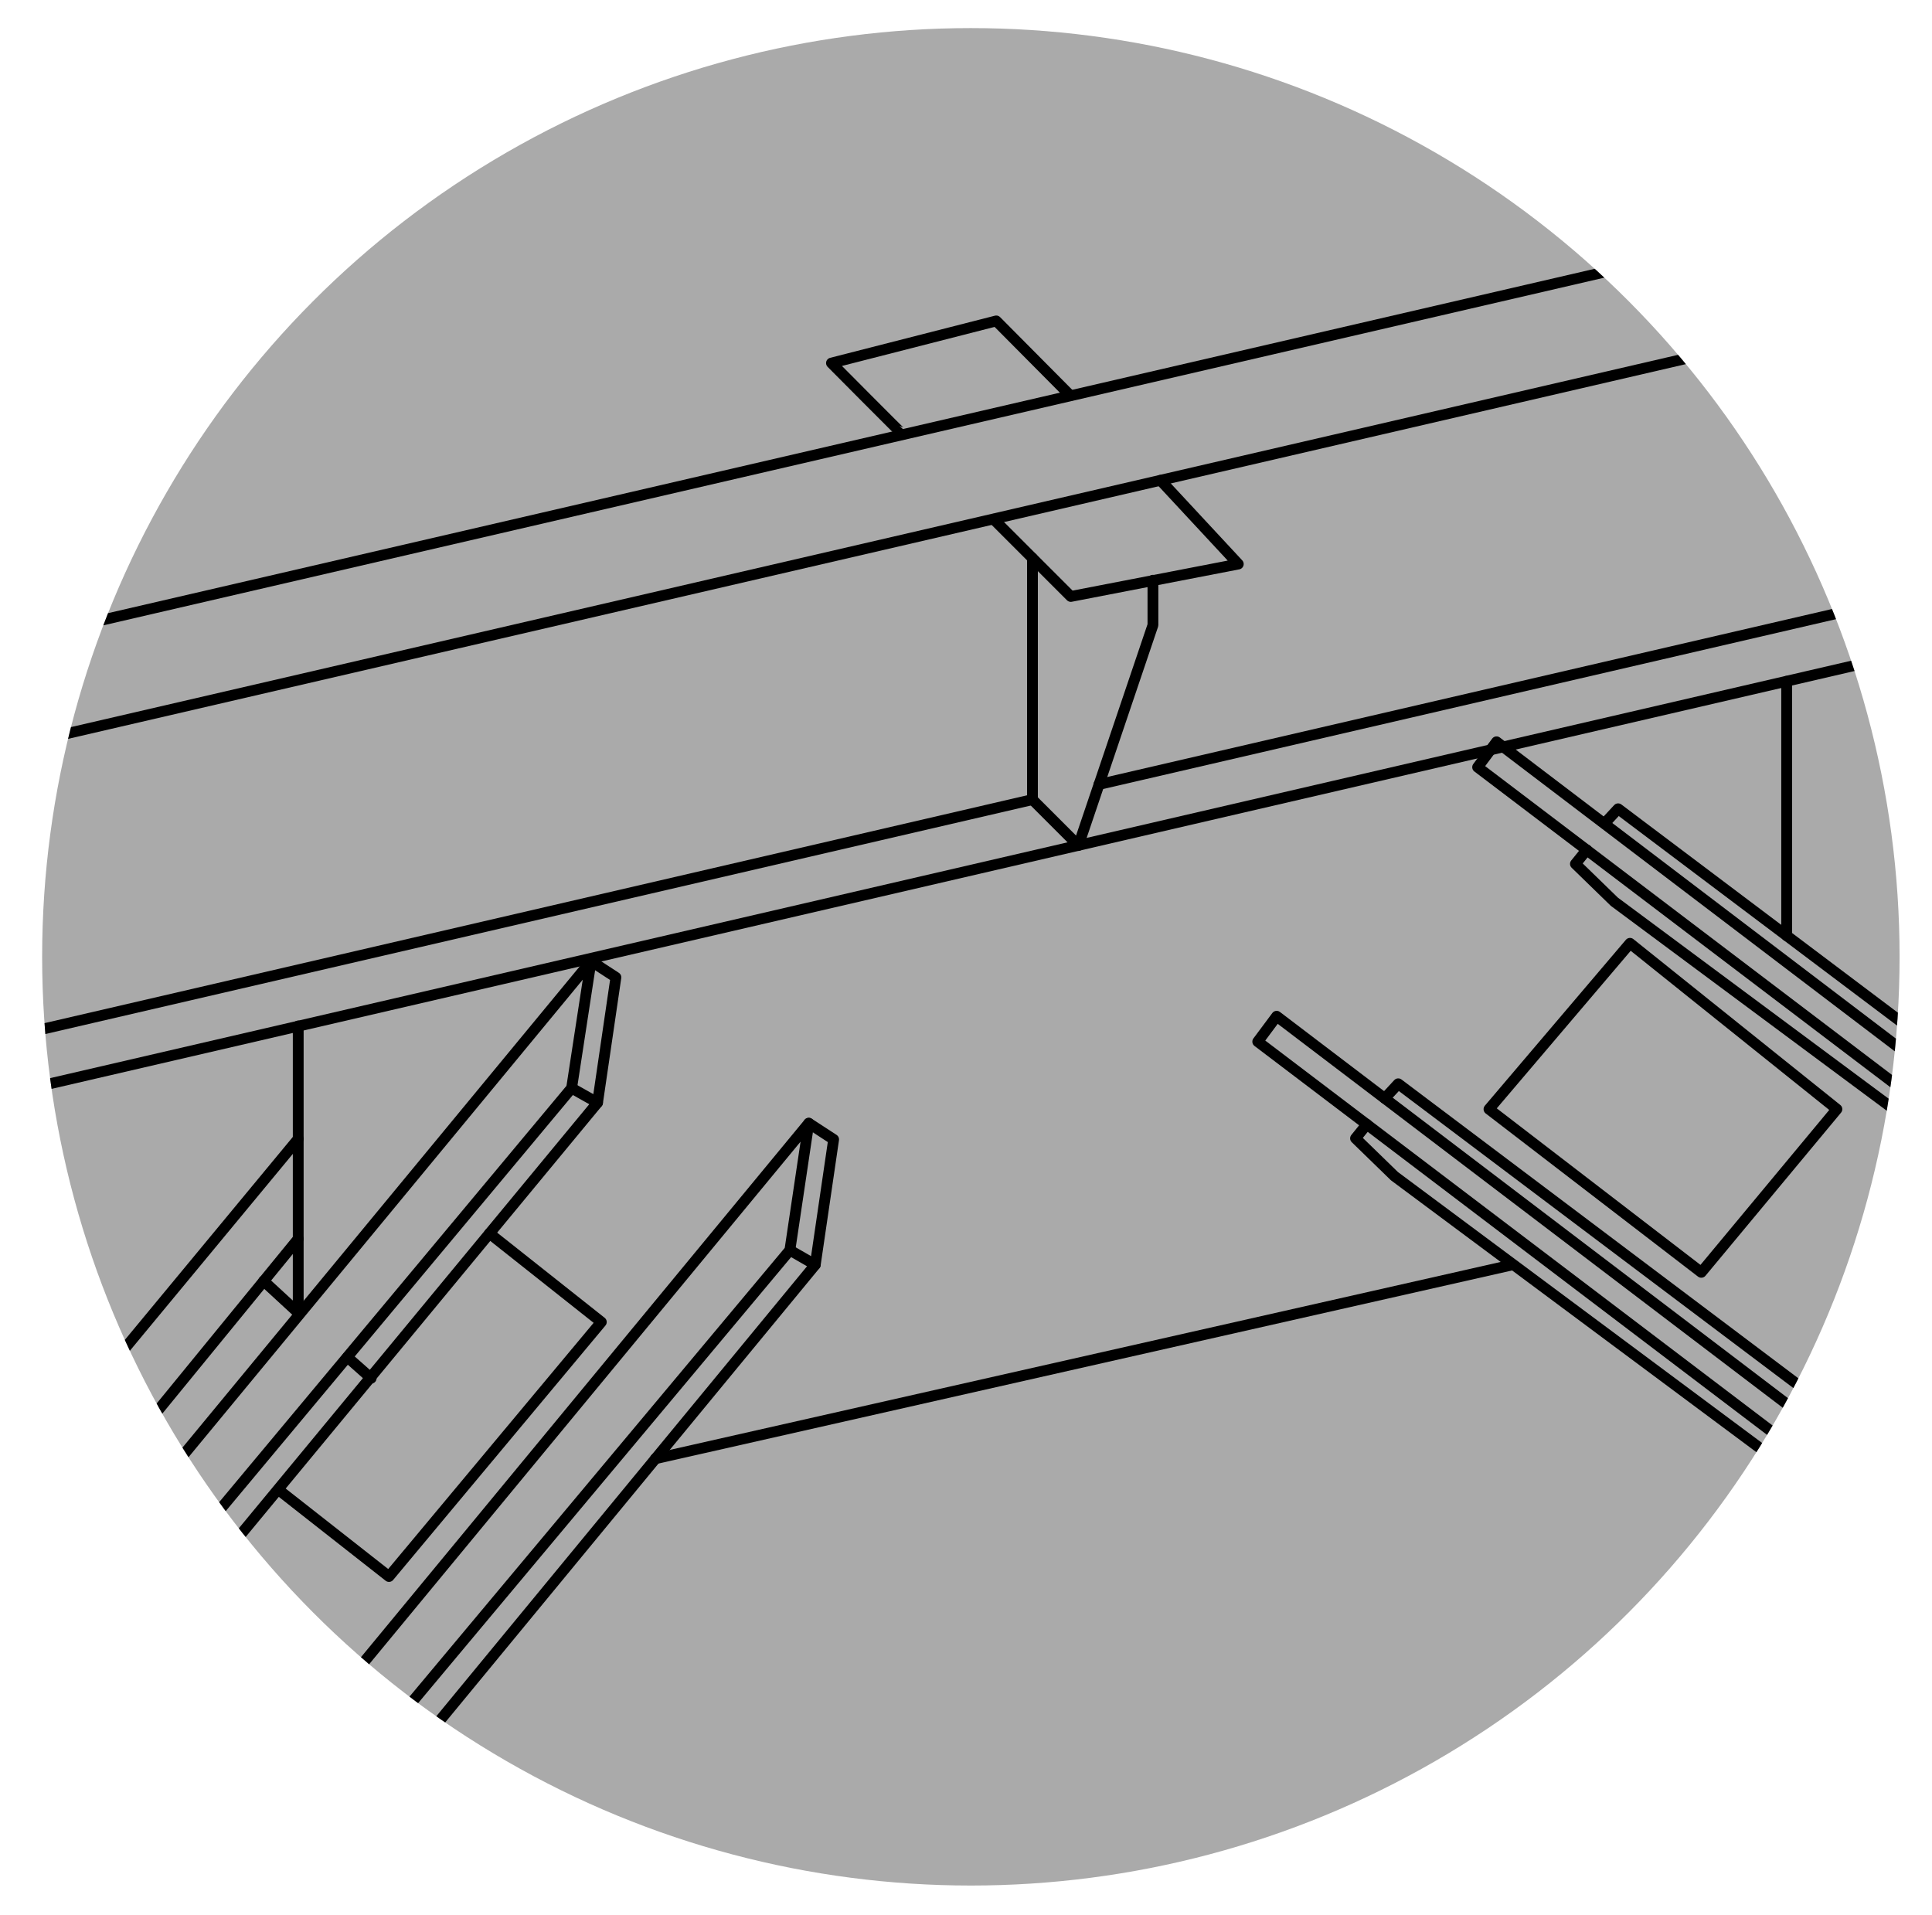
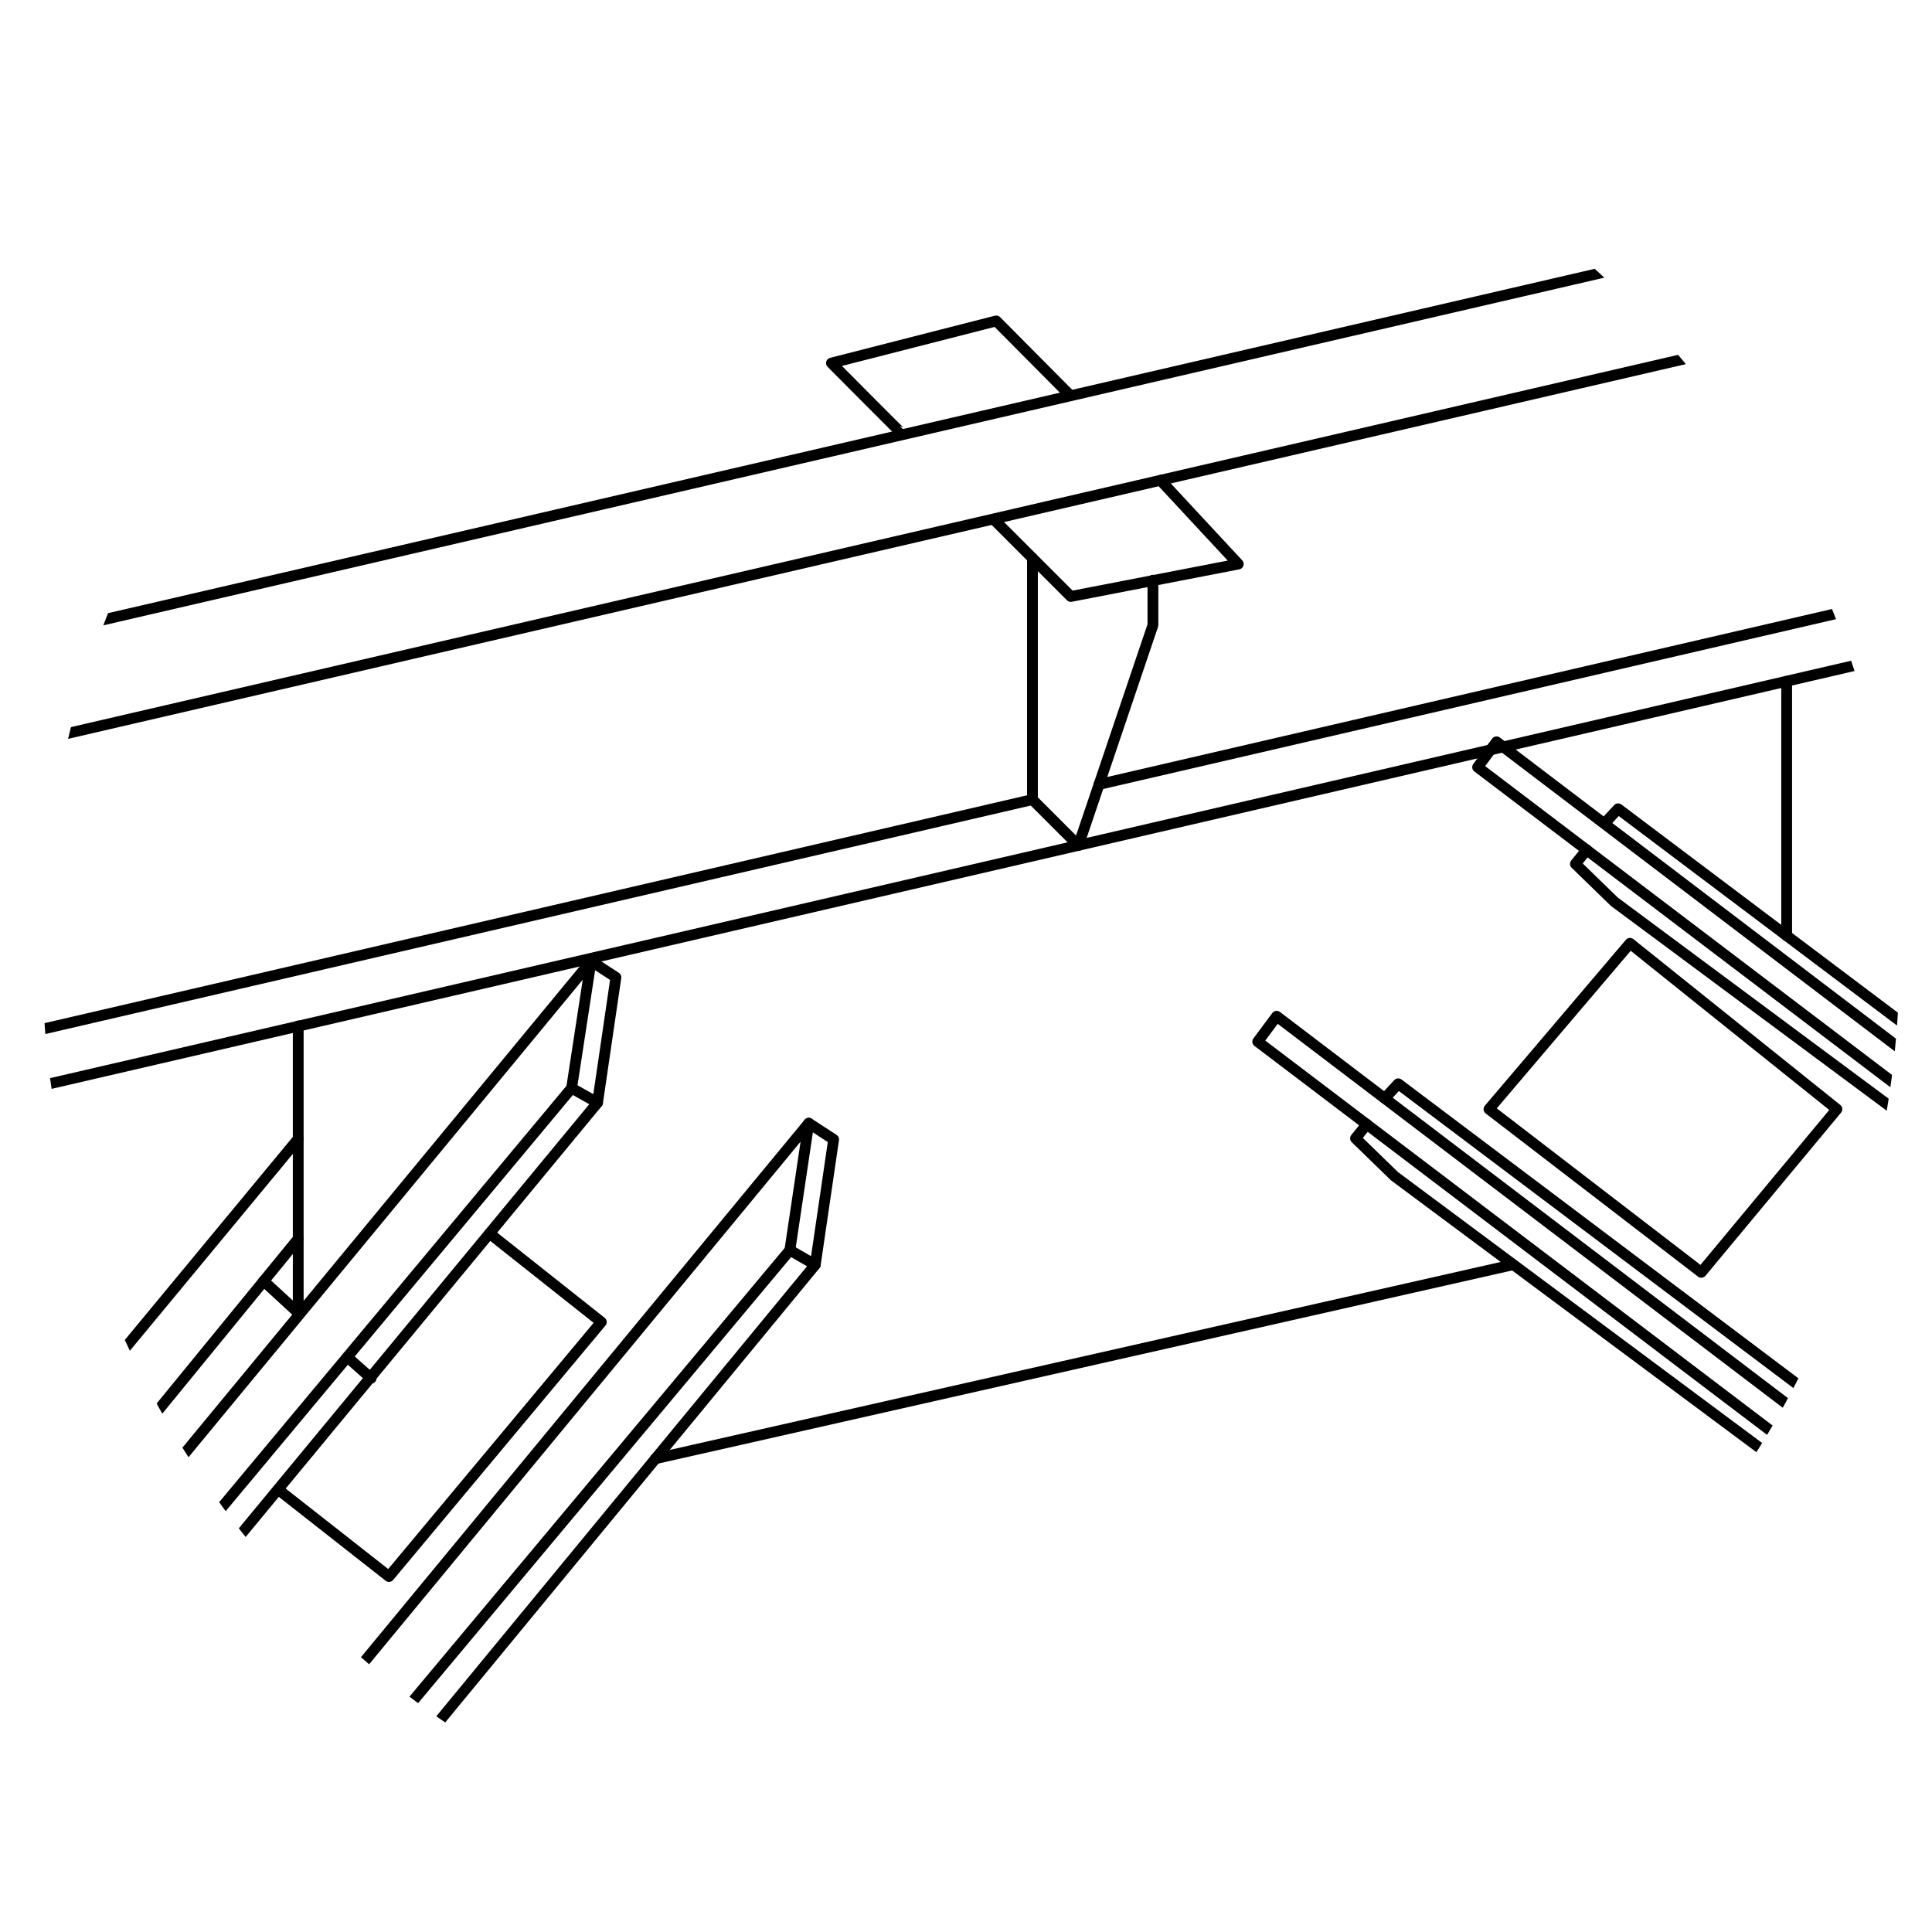
<svg xmlns="http://www.w3.org/2000/svg" xmlns:xlink="http://www.w3.org/1999/xlink" id="Layer_1" x="0px" y="0px" viewBox="0 0 357.6 354.5" style="enable-background:new 0 0 357.6 354.5;" xml:space="preserve">
  <style type="text/css"> .st0{fill:#AAAAAA;} .st1{clip-path:url(#SVGID_2_);} .st2{fill:none;stroke:#000000;stroke-width:2;stroke-linecap:round;stroke-linejoin:round;stroke-miterlimit:10;} </style>
  <g>
    <g>
-       <circle id="SVGID_5_" class="st0" cx="179.7" cy="177.1" r="171.9" />
-     </g>
+       </g>
    <g>
      <g>
        <defs>
          <circle id="SVGID_1_" cx="179.7" cy="177.1" r="171.9" />
        </defs>
        <clipPath id="SVGID_2_">
          <use xlink:href="#SVGID_1_" style="overflow:visible;" />
        </clipPath>
        <g class="st1">
          <g>
            <line class="st2" x1="-155.2" y1="228.3" x2="191.1" y2="148" />
            <line class="st2" x1="-155.2" y1="155.1" x2="618" y2="-24" />
            <line class="st2" x1="-155.2" y1="174.6" x2="618" y2="-4.5" />
            <line class="st2" x1="203.4" y1="145.2" x2="618" y2="49.1" />
            <line class="st2" x1="-155.2" y1="238.7" x2="618" y2="59.5" />
            <path class="st2" d="M167.1,80.4c-0.1,0-13.2-13.2-13.2-13.2l30.5-7.8l13.7,13.8" />
            <polyline class="st2" points="183.9,96.1 198.2,110.4 229.2,104.4 214.8,88.9 " />
            <polyline class="st2" points="213.4,107.4 213.4,115.7 199.6,156.5 191.1,148 191.1,103.3 " />
            <polygon class="st2" points="109.4,177.9 20.9,285.1 29.8,292.5 105.8,201.4 " />
            <polyline class="st2" points="109.4,177.9 114,180.9 110.6,204.1 -123.6,487.5 " />
            <line class="st2" x1="105.8" y1="201.4" x2="110.6" y2="204.1" />
            <polygon class="st2" points="149.7,207.9 61.2,315.1 70.1,322.4 146.2,231.4 " />
            <polyline class="st2" points="149.7,207.9 154.3,210.9 150.9,234.1 -73.6,506.6 " />
            <line class="st2" x1="146.2" y1="231.4" x2="150.9" y2="234.1" />
            <polyline class="st2" points="55.2,210.8 5.7,270.6 14.9,278.6 55.2,229.3 " />
            <polyline class="st2" points="48.8,237.1 55.2,243 55.2,189.9 " />
            <line class="st2" x1="64.3" y1="251.2" x2="68.7" y2="255.1" />
            <line class="st2" x1="7.3" y1="272" x2="-154.4" y2="468.2" />
            <line class="st2" x1="61.2" y1="315.1" x2="-90.9" y2="500.4" />
            <line class="st2" x1="71.1" y1="321.2" x2="-81" y2="506.5" />
-             <line class="st2" x1="30.4" y1="291.8" x2="-131.3" y2="487.9" />
            <polyline class="st2" points="90.6,228.3 111.3,244.7 72,291.8 52,276.1 " />
            <polyline class="st2" points="472.4,374.6 232.8,192.8 236.3,188.1 479.8,373.2 " />
            <polyline class="st2" points="253,208.1 250.9,210.7 258.1,217.7 328.4,270 330.7,266.9 " />
            <polyline class="st2" points="256.3,203.3 258.8,200.6 336.1,258.8 334,262.2 " />
            <polyline class="st2" points="553.6,354.6 273.5,142 277,137.3 561,353.2 " />
            <polyline class="st2" points="293.7,157.3 291.6,159.9 298.8,166.9 369.1,219.1 371.4,216 " />
            <polyline class="st2" points="297,152.4 299.5,149.7 376.8,207.9 374.7,211.4 " />
            <polygon class="st2" points="275.6,205.3 301.7,174.6 340,205.3 314.9,235.5 " />
            <line class="st2" x1="330.7" y1="126.1" x2="330.7" y2="173.2" />
            <line class="st2" x1="280" y1="234.1" x2="121.3" y2="270" />
          </g>
        </g>
      </g>
    </g>
  </g>
</svg>